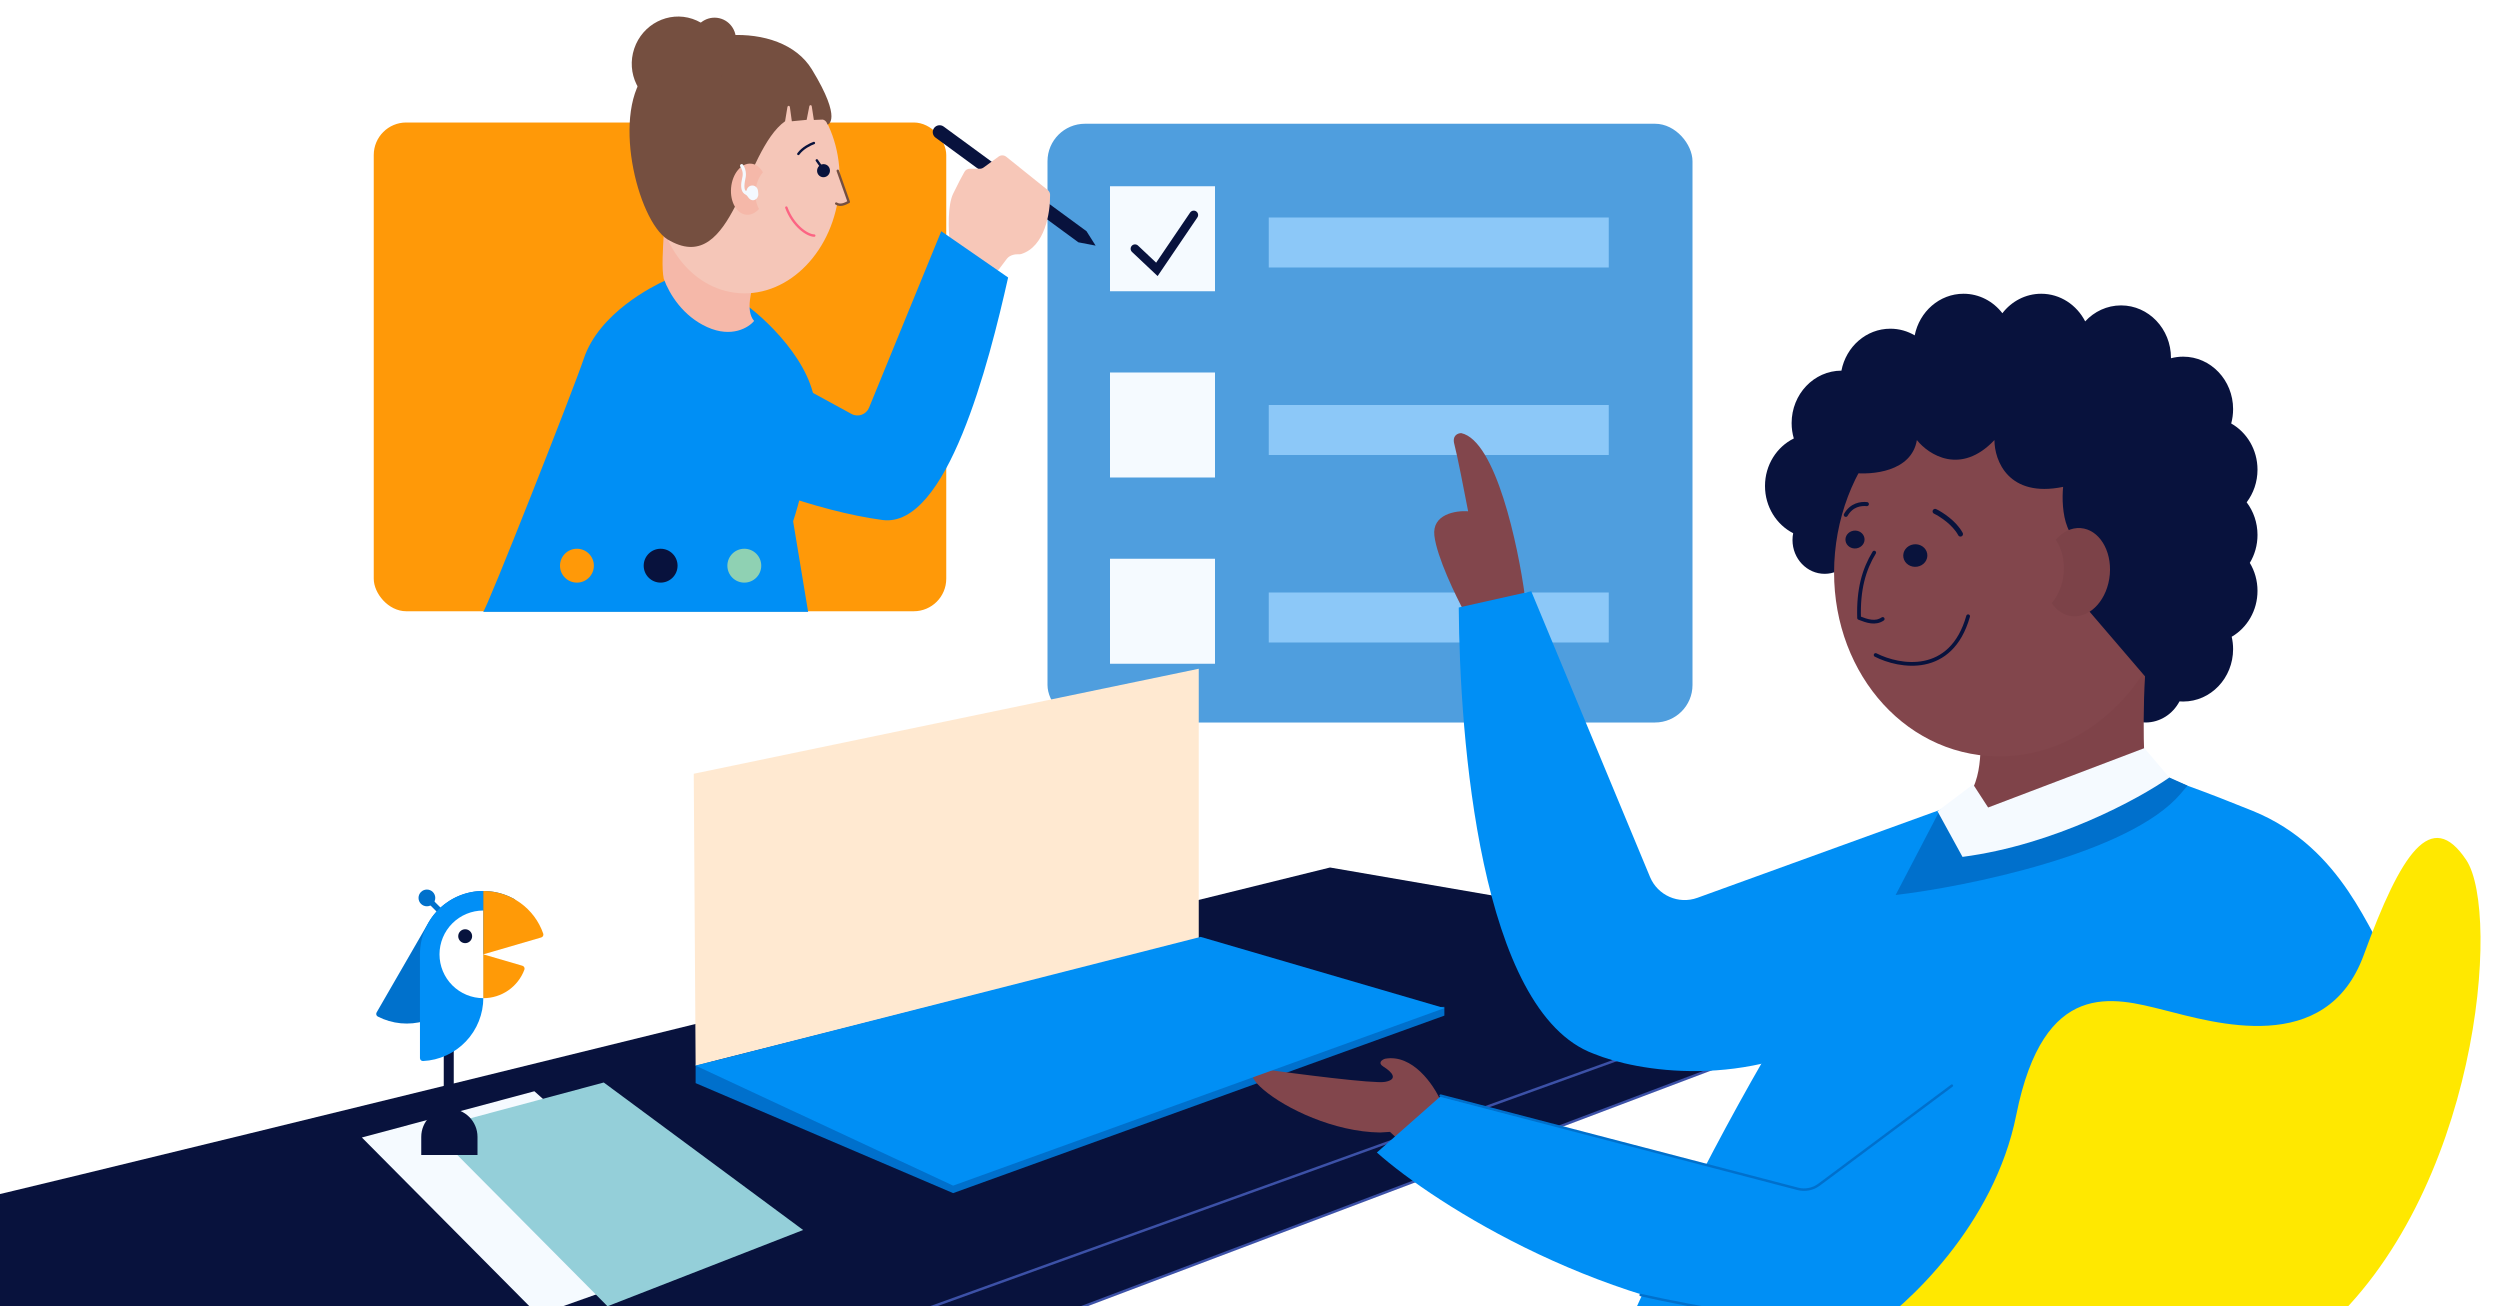
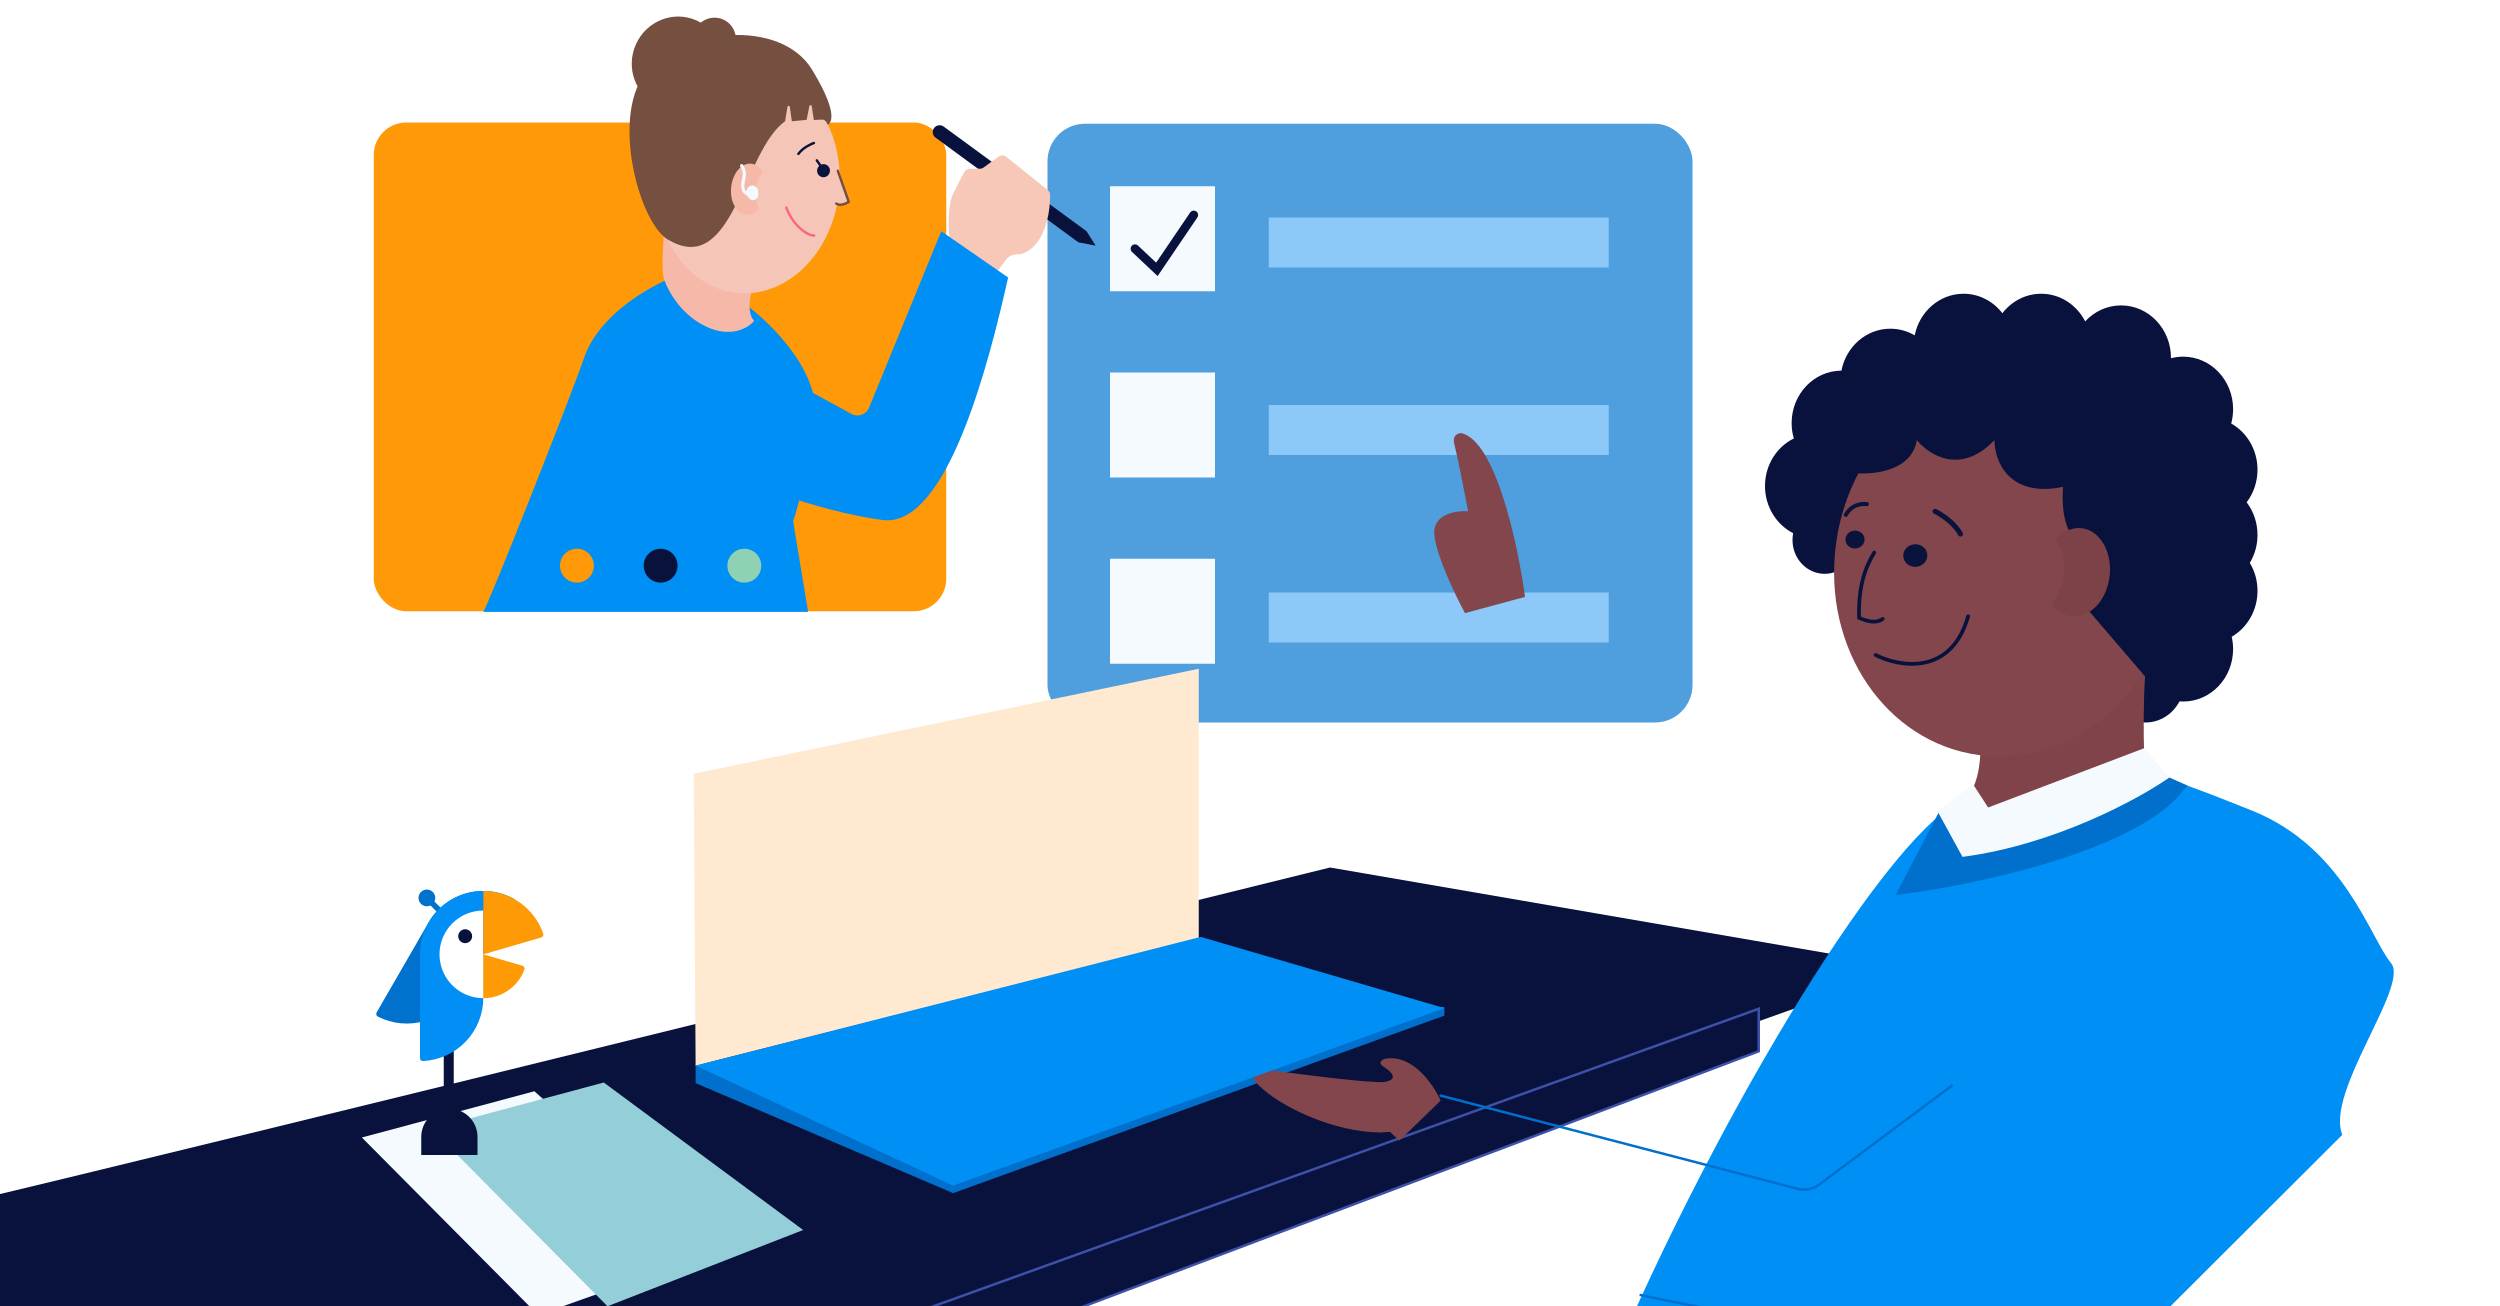
<svg xmlns="http://www.w3.org/2000/svg" width="2000" height="1045" viewBox="0 0 2000 1045" fill="none">
  <rect x="0" y="0" width="2000" height="1045" fill="#333333" stroke="none" />
  <g clip-path="url(#clip0_501_3171)">
    <rect width="2000" height="1045" fill="white" />
    <path d="M1064 694C692 786 -54.4 970 -64 970V1142H492L1528 774L1064 694Z" fill="#08123D" />
    <path d="M556.5 866.5V851.5L779.5 815.5L1155.5 805.5V812.5L762.5 954.5L556.5 866.5Z" fill="#0070CC" />
    <path d="M1407 807L719 1055V1101L1407 841V807Z" fill="#08123D" stroke="#3C51A7" stroke-width="2" />
    <rect x="838" y="99" width="516" height="479" rx="30" fill="#4F9EDE" />
    <rect x="888" y="149" width="84" height="84" fill="#F5FAFF" />
    <rect x="888" y="298" width="84" height="84" fill="#F5FAFF" />
    <rect x="888" y="447" width="84" height="84" fill="#F5FAFF" />
    <rect x="1015" y="174" width="272" height="40" fill="#8CC8F8" />
    <rect x="1015" y="324" width="272" height="40" fill="#8CC8F8" />
    <rect x="1015" y="474" width="272" height="40" fill="#8CC8F8" />
    <path d="M1169 346.501C1196.6 352.501 1214.5 436.334 1220 477.501L1172 490.501C1164.67 477.001 1149.5 445.701 1147.5 428.501C1145.5 411.301 1164.67 408.334 1174.5 409.001C1171.67 394.168 1165.5 362.701 1163.5 355.501C1161.5 348.301 1166.33 346.501 1169 346.501Z" fill="#82464C" />
-     <path d="M1357.93 718.24L1571 641.002L1479 823.002C1397.4 872.602 1309 857.002 1275 843.002C1183.8 809.402 1167.67 590.002 1167 486.002L1225 473.002L1320 701.551C1326.16 716.353 1342.86 723.703 1357.93 718.24Z" fill="#008FF5" />
    <path d="M1108 847.002C1130 843.002 1146.83 867.669 1152.5 880.502L1119.5 912.502L1112 905.502L1104 906.002C1067.5 905.502 1028.5 887.002 1010.5 871.502C996.1 859.102 1002.83 855.335 1008 855.002C1037.67 859.168 1099.2 867.102 1108 865.502C1119 863.502 1113.5 857.502 1107 853.502C1101.8 850.302 1105.5 847.835 1108 847.002Z" fill="#82464C" />
    <path d="M1912.88 770.582C1895.69 749.637 1875.58 678.43 1802.01 648.646C1728.45 618.863 1683.95 604.881 1658.15 610.337C1642.19 613.714 1651.39 626.394 1577.99 637.585C1524.5 645.742 1387.28 866.143 1295.02 1077.61L1685.45 1095.8L1873.83 907.847C1860.07 873.49 1927.73 788.665 1912.88 770.582Z" fill="#008FF5" />
-     <path d="M1445.5 953.002L1561.5 873.002L1657.5 978.002L1539.5 1046L1491 1046L1440.5 1059C1286.9 1051.8 1147.83 963.335 1101.5 922.002L1152.5 877.002L1445.5 953.002Z" fill="#008FF5" />
    <path d="M1152.5 876.501L1438.2 951.073C1444.08 952.608 1450.34 951.387 1455.21 947.755L1561.5 868.501" stroke="#0070CC" stroke-width="2" stroke-linecap="round" />
-     <path d="M1613 892.001C1595.4 980.001 1525.67 1044.67 1493 1066H1857C1983 956.001 2001 730.001 1973 688.001C1945 646.001 1921 682.001 1891 764.001C1861 846.001 1771 818.001 1731 808.001C1691 798.001 1635 782.001 1613 892.001Z" fill="#FFE800" />
    <path fill-rule="evenodd" clip-rule="evenodd" d="M1570.84 318.887C1583.39 318.887 1594.58 312.811 1601.9 303.309C1609.22 312.811 1620.42 318.887 1632.96 318.887C1644.22 318.887 1654.4 313.987 1661.66 306.106C1668.4 319.263 1681.63 328.207 1696.85 328.207C1700.22 328.207 1703.49 327.77 1706.61 326.945C1706.61 327.055 1706.61 327.165 1706.61 327.275C1706.61 343.263 1715.13 357.161 1727.66 364.238C1726.67 367.894 1726.14 371.753 1726.14 375.743C1726.14 385.608 1729.38 394.678 1734.8 401.841C1729.38 409.003 1726.14 418.073 1726.14 427.938C1726.14 436.162 1728.39 443.834 1732.28 450.308C1728.39 456.782 1726.14 464.454 1726.14 472.678C1726.14 476.079 1726.52 479.385 1727.25 482.552C1716.25 488.938 1708.43 500.611 1706.89 514.305C1694.38 518.515 1685.32 530.836 1685.32 545.379C1685.32 563.396 1699.22 578.001 1716.37 578.001C1728.1 578.001 1738.3 571.18 1743.59 561.111C1744.57 561.186 1745.55 561.224 1746.55 561.224C1768.6 561.224 1786.48 542.445 1786.48 519.281C1786.48 515.88 1786.09 512.573 1785.36 509.407C1797.67 502.26 1806 488.491 1806 472.678C1806 464.454 1803.75 456.782 1799.85 450.308C1803.75 443.834 1806 436.162 1806 427.938C1806 418.073 1802.76 409.003 1797.33 401.841C1802.76 394.678 1806 385.608 1806 375.743C1806 359.755 1797.48 345.857 1784.96 338.78C1785.95 335.124 1786.48 331.265 1786.48 327.275C1786.48 304.111 1768.6 285.332 1746.55 285.332C1743.18 285.332 1739.91 285.77 1736.78 286.595C1736.78 286.485 1736.78 286.375 1736.78 286.265C1736.78 263.1 1718.91 244.322 1696.85 244.322C1685.59 244.322 1675.41 249.221 1668.15 257.103C1661.41 243.945 1648.18 235.001 1632.96 235.001C1620.42 235.001 1609.22 241.076 1601.9 250.579C1594.58 241.076 1583.39 235.001 1570.84 235.001C1551.61 235.001 1535.56 249.276 1531.76 268.287C1526 264.896 1519.35 262.963 1512.27 262.963C1492.96 262.963 1476.84 277.373 1473.14 296.517C1451.13 296.568 1433.3 315.327 1433.3 338.46C1433.3 342.745 1433.91 346.879 1435.05 350.773C1421.43 357.455 1412 371.966 1412 388.792C1412 405.403 1421.19 419.759 1434.53 426.552C1434.18 428.321 1434 430.154 1434 432.031C1434 446.959 1445.52 459.061 1459.73 459.061C1473.95 459.061 1485.47 446.959 1485.47 432.031C1485.47 426.571 1483.93 421.489 1481.28 417.239C1487.85 409.763 1491.86 399.77 1491.86 388.792C1491.86 384.507 1491.25 380.373 1490.12 376.479C1501.41 370.938 1509.82 360.013 1512.36 346.849C1531.55 346.805 1547.56 332.544 1551.36 313.562C1557.12 316.954 1563.77 318.887 1570.84 318.887Z" fill="#08123D" />
    <path d="M1563.5 642.501C1586.51 638.83 1584.83 596.368 1584.14 585.314L1727.35 479.507C1714.32 503.506 1714.3 576.783 1715.36 602.747C1715.77 612.868 1726.81 619.275 1747 627.501C1734.23 658.932 1606.22 701.709 1578.21 684.596C1550.2 667.482 1559.32 650.845 1563.5 642.501Z" fill="#7F4349" />
    <ellipse rx="136.324" ry="153.66" transform="matrix(1 0.075 -0.092 0.992 1604.33 452.334)" fill="#82464C" />
    <ellipse rx="9.642" ry="9.043" transform="matrix(0.988 -0.158 0.171 0.985 1532.24 444.436)" fill="#09133C" />
    <ellipse rx="7.64" ry="7.166" transform="matrix(0.988 -0.158 0.171 0.985 1484 431.626)" fill="#09133C" />
    <path d="M1499.37 442.073C1491.12 455.597 1486.56 471.586 1487.27 494.365C1493.69 496.902 1500.33 499.149 1506.16 495.167" stroke="#08123D" stroke-width="3" stroke-linecap="round" stroke-linejoin="round" />
    <path d="M1548.09 409.11C1552.84 411.405 1563.55 418.244 1568.37 427.241" stroke="#09133C" stroke-width="4.043" stroke-linecap="round" />
    <path d="M1493.5 403.284C1488.68 402.82 1481.3 403.766 1476.64 411.9" stroke="#09133C" stroke-width="3.256" stroke-linecap="round" />
    <path d="M1533.5 352.052C1529.25 377.519 1497.45 380.141 1482.09 378.268L1475 342.689L1556.5 286.001L1659.5 275.001L1759.5 347.001L1771.5 457.001L1718.5 544.001L1670.5 488.001L1678.86 434.447C1651.92 441.937 1648.73 407.606 1650.5 389.504C1606.54 398.493 1595.55 368.281 1595.55 352.052C1568.6 380.516 1542.95 363.912 1533.5 352.052Z" fill="#08123D" />
    <path fill-rule="evenodd" clip-rule="evenodd" d="M1641.33 482.555C1646.52 476.519 1650.12 468.034 1650.94 458.463C1651.83 448.15 1649.31 438.643 1644.57 431.832C1649.94 425.588 1657 421.966 1664.43 422.476C1679.03 423.477 1689.51 440.075 1687.84 459.55C1686.17 479.024 1672.97 494 1658.36 492.998C1651.49 492.527 1645.54 488.605 1641.33 482.555Z" fill="#7C4248" />
    <path d="M1500.5 524.001C1519.5 533.668 1560.9 541.001 1574.5 493.001" stroke="#08123D" stroke-width="3" stroke-linecap="round" />
    <path d="M1516.5 716.001L1552 648.001L1587.5 663.501L1726.5 618.001L1750 628.501L1744.5 635.001C1703.7 683.001 1572 709.501 1516.5 716.001Z" fill="#0070CC" />
    <path d="M1578.5 627.501L1550 649.001L1570 685.501C1643.6 675.901 1711 639.168 1735.5 622.001L1715.5 598.501L1590.5 646.001L1578.5 627.501Z" fill="#F5FAFF" />
    <path d="M1353 1050.5L1479 1067M1312.5 1036C1352.5 1045.17 1441.8 1061.7 1479 1054.5" stroke="#0070CC" stroke-width="2" stroke-linecap="round" />
    <path d="M556.5 852.5L555 619L959 535V751L556.5 852.5Z" fill="#FFE9D1" />
    <path d="M762.5 948.5L556.5 852.5L960.5 749.5L1155.5 806.5L762.5 948.5Z" fill="#008FF5" />
    <rect x="299" y="98" width="458" height="391" rx="26" fill="#FF9908" />
    <path d="M467 287C459 311 389 488.5 386.5 489.5H646.5L634.5 417C638.5 405.167 647.6 372.2 652 335C656.4 297.8 617.167 258.833 597 244L532 224.5C522.833 228.667 479.28 250.16 467 287Z" fill="#008FF5" />
    <circle cx="461.549" cy="452.549" r="13.55" fill="#FF9908" />
    <circle cx="528.501" cy="452.549" r="13.55" fill="#08123D" />
    <circle cx="595.45" cy="452.549" r="13.55" fill="#8FD1B3" />
    <path d="M603.283 256.752C595.963 248.387 601.774 231.168 603.139 224.857L529.74 149.908C535.156 165.019 527.5 206.001 531 223.001C535.56 235.455 546.407 252.983 565.892 261.739C585.377 270.496 598.938 262.063 603.283 256.752Z" fill="#F5B8A9" />
    <ellipse rx="73.075" ry="88.741" transform="matrix(-0.998 -0.071 -0.08 0.997 598.454 146.054)" fill="#F5C6B8" />
    <path d="M515.843 59.294C544.112 22.338 624.425 14.424 649.51 55.538C674.594 96.653 661.99 99.703 661.99 99.703C661.99 99.703 661.285 96.357 658.258 95.663L651.08 95.968L649.408 85.078C649.398 84.836 649.311 84.608 649.161 84.431C649.011 84.254 648.807 84.14 648.583 84.107C648.36 84.074 648.131 84.125 647.934 84.251C647.737 84.377 647.585 84.57 647.503 84.798L645.318 95.879L633.464 97.015L631.897 85.579C631.872 85.336 631.769 85.112 631.605 84.945C631.441 84.779 631.227 84.681 630.998 84.667C630.77 84.653 630.542 84.725 630.354 84.871C630.166 85.016 630.029 85.226 629.966 85.463L628.06 97.009C594.882 120.583 586.72 220.48 536.217 192.734C512.066 181.879 488.535 94.993 515.843 59.294Z" fill="#754F40" />
    <ellipse rx="5.143" ry="5.251" transform="matrix(-0.948 -0.318 -0.318 0.948 658.811 136.55)" fill="#09133C" />
    <path d="M653.445 128.287L658.932 136.185" stroke="#09133C" stroke-width="1.951" stroke-linecap="round" />
    <path d="M679.016 161.53L670.214 136.631L668.974 162.847C672.226 164.886 675.685 163.287 679.016 161.53Z" fill="#F5C6B8" />
    <path d="M670.214 136.631L679.016 161.53C675.685 163.287 672.226 164.886 668.974 162.847" stroke="#744F41" stroke-width="1.951" stroke-linecap="round" stroke-linejoin="round" />
    <path d="M651.391 188.476C645.596 188.396 634.257 180.259 629.078 166.058" stroke="#FC6483" stroke-width="1.951" stroke-linecap="round" />
    <path d="M651.109 114.403C648.385 115.335 642.085 118.39 638.678 123.154" stroke="#09133C" stroke-width="1.951" stroke-linecap="round" />
    <ellipse rx="36.619" ry="37.384" transform="matrix(-0.948 -0.318 -0.318 0.948 542.099 50.542)" fill="#754F40" />
    <ellipse rx="17.288" ry="17.649" transform="matrix(-0.948 -0.318 -0.318 0.948 571.437 31.748)" fill="#754F40" />
    <path fill-rule="evenodd" clip-rule="evenodd" d="M607.198 167.18C605.04 163.306 603.951 158.156 604.433 152.608C604.953 146.632 607.193 141.392 610.343 137.873C608.11 133.865 604.732 131.221 600.767 130.915C592.97 130.312 585.852 138.974 584.87 150.262C583.888 161.55 589.413 171.19 597.21 171.793C600.88 172.076 604.398 170.308 607.198 167.18Z" fill="#F5B8A9" />
    <path d="M593.794 142.205C594.2 140.716 594.278 139.157 594.022 137.641C593.767 136.126 593.184 134.691 592.315 133.438C592.095 133.165 591.991 132.812 592.028 132.457C592.065 132.103 592.238 131.776 592.51 131.548C592.782 131.321 593.131 131.211 593.479 131.244C593.828 131.277 594.147 131.449 594.368 131.723C595.445 133.318 596.178 135.129 596.521 137.04C596.863 138.95 596.806 140.917 596.354 142.814C594.921 149.478 595.688 151.734 596.412 152.542C596.481 152.609 596.566 152.656 596.659 152.677C596.752 152.698 596.849 152.693 596.94 152.663C597.031 152.632 597.113 152.577 597.176 152.503C597.239 152.43 597.281 152.34 597.299 152.244C597.518 151.073 598.168 150.025 599.116 149.315C600.064 148.604 601.239 148.285 602.4 148.422C603.453 148.578 604.42 149.089 605.146 149.872C605.872 150.656 606.316 151.668 606.406 152.746L606.615 154.995C606.73 156.006 606.52 157.031 606.015 157.917C605.51 158.804 604.738 159.504 603.815 159.912C601.045 161.034 599.053 158.709 598.09 157.187C597.636 156.489 597.008 155.926 596.269 155.556C595.56 155.2 594.941 154.683 594.459 154.046C592.646 151.648 592.461 147.661 593.794 142.205Z" fill="#F4F9FF" />
    <path d="M869.217 184.979L876.501 196.5L862.716 193.852L748.437 110.124C745.987 108.328 745.456 104.887 747.251 102.436V102.436C749.047 99.986 752.488 99.455 754.939 101.25L869.217 184.979Z" fill="#08123D" />
    <path d="M762.5 155C758.064 164.244 758.696 183.313 759.739 193.649C759.89 195.143 760.738 196.465 762.008 197.265L792.558 216.516C794.779 217.915 797.703 217.36 799.268 215.253C801.27 212.557 803.707 209.306 805.5 207C807.946 203.856 812.349 203.28 814.979 203.406C815.656 203.439 816.346 203.414 816.992 203.211C835.918 197.252 840.239 170.504 840.065 155.746C840.048 154.311 839.359 152.985 838.24 152.087L804.981 125.392C803.221 123.98 800.734 123.921 798.91 125.248L786.815 134.044C785.961 134.665 784.931 135 783.875 135H775.831C774.075 135 772.448 135.918 771.585 137.448C769.561 141.036 766.21 147.272 762.5 155Z" fill="#F7C7B8" />
    <path d="M681.189 331.149L570 270.5L555 365C584.333 383 654.4 409.2 706 416C757.6 422.8 791.167 290.333 806.5 222L753 185L695.233 326.157C692.975 331.674 686.422 334.003 681.189 331.149Z" fill="#008FF5" />
    <path d="M908 199L925.5 215.5L955 172" stroke="#08123D" stroke-width="7" stroke-linecap="round" />
    <path d="M430.5 1052L289.5 910L427.5 873L571.5 1002L430.5 1052Z" fill="#F5FAFF" />
    <path d="M486 1045L345 903L483 866L642.5 984L486 1045Z" fill="#94CFD9" />
    <path d="M337 909.5C337 897.074 347.074 887 359.5 887V887C371.926 887 382 897.074 382 909.5V924H337V909.5Z" fill="#08123D" />
    <rect x="355" y="812" width="8" height="82" fill="#08123D" />
    <path d="M342.754 738.138L301.29 809.955C301.129 810.231 301.026 810.537 300.987 810.855C300.947 811.172 300.973 811.495 301.061 811.802C301.15 812.109 301.3 812.395 301.502 812.643C301.704 812.891 301.955 813.096 302.238 813.244C313.815 819.196 327.238 820.467 339.726 816.792C352.214 813.118 362.811 804.78 369.319 793.507L412 719.582C400.357 712.86 386.52 711.039 373.534 714.519C360.548 717.998 349.476 726.494 342.754 738.138V738.138Z" fill="#0071CC" />
    <path d="M345.933 719.595L342.775 722.753L357.286 737.264L360.444 734.106L345.933 719.595Z" fill="#0071CC" />
    <path d="M341.519 725.036C345.218 725.036 348.217 722.037 348.217 718.338C348.217 714.639 345.218 711.64 341.519 711.64C337.819 711.64 334.82 714.639 334.82 718.338C334.82 722.037 337.819 725.036 341.519 725.036Z" fill="#0071CC" />
    <path d="M335.969 763.48L335.969 846.46C335.968 846.78 336.032 847.097 336.156 847.391C336.281 847.686 336.464 847.952 336.695 848.174C336.925 848.396 337.198 848.569 337.497 848.683C337.797 848.797 338.116 848.848 338.435 848.835C351.438 848.201 363.699 842.59 372.677 833.163C381.656 823.736 386.664 811.217 386.664 798.199V712.784C380.007 712.784 373.414 714.095 367.264 716.643C361.113 719.191 355.525 722.925 350.817 727.633C346.11 732.34 342.375 737.929 339.828 744.079C337.28 750.23 335.969 756.822 335.969 763.48V763.48Z" fill="#018FF6" />
    <path d="M351.6 763.481C351.6 772.78 355.294 781.699 361.869 788.274C368.445 794.849 377.363 798.543 386.662 798.543V728.419C382.057 728.419 377.498 729.326 373.244 731.088C368.99 732.85 365.125 735.433 361.869 738.688C358.613 741.944 356.031 745.81 354.269 750.064C352.507 754.317 351.6 758.877 351.6 763.481V763.481Z" fill="white" />
    <path d="M417.954 772.606L386.662 763.479V798.541C393.809 798.54 400.785 796.356 406.656 792.28C412.527 788.204 417.012 782.432 419.511 775.736C419.627 775.429 419.679 775.102 419.662 774.774C419.646 774.446 419.562 774.126 419.415 773.832C419.269 773.538 419.064 773.277 418.813 773.067C418.561 772.856 418.269 772.699 417.954 772.606Z" fill="#FF9A07" />
    <path d="M434.59 746.924C431.143 736.956 424.674 728.312 416.084 722.193C407.495 716.074 397.211 712.785 386.664 712.784V763.479L433 749.963C433.308 749.874 433.595 749.723 433.843 749.521C434.092 749.318 434.296 749.067 434.445 748.783C434.593 748.499 434.683 748.188 434.708 747.868C434.733 747.549 434.693 747.227 434.59 746.924V746.924Z" fill="#FF9A07" />
    <path d="M372.143 754.527C375.216 754.527 377.708 752.036 377.708 748.962C377.708 745.889 375.216 743.397 372.143 743.397C369.07 743.397 366.578 745.889 366.578 748.962C366.578 752.036 369.07 754.527 372.143 754.527Z" fill="#07133D" />
  </g>
  <defs>
    <clipPath id="clip0_501_3171">
      <rect width="2000" height="1045" fill="white" />
    </clipPath>
  </defs>
</svg>